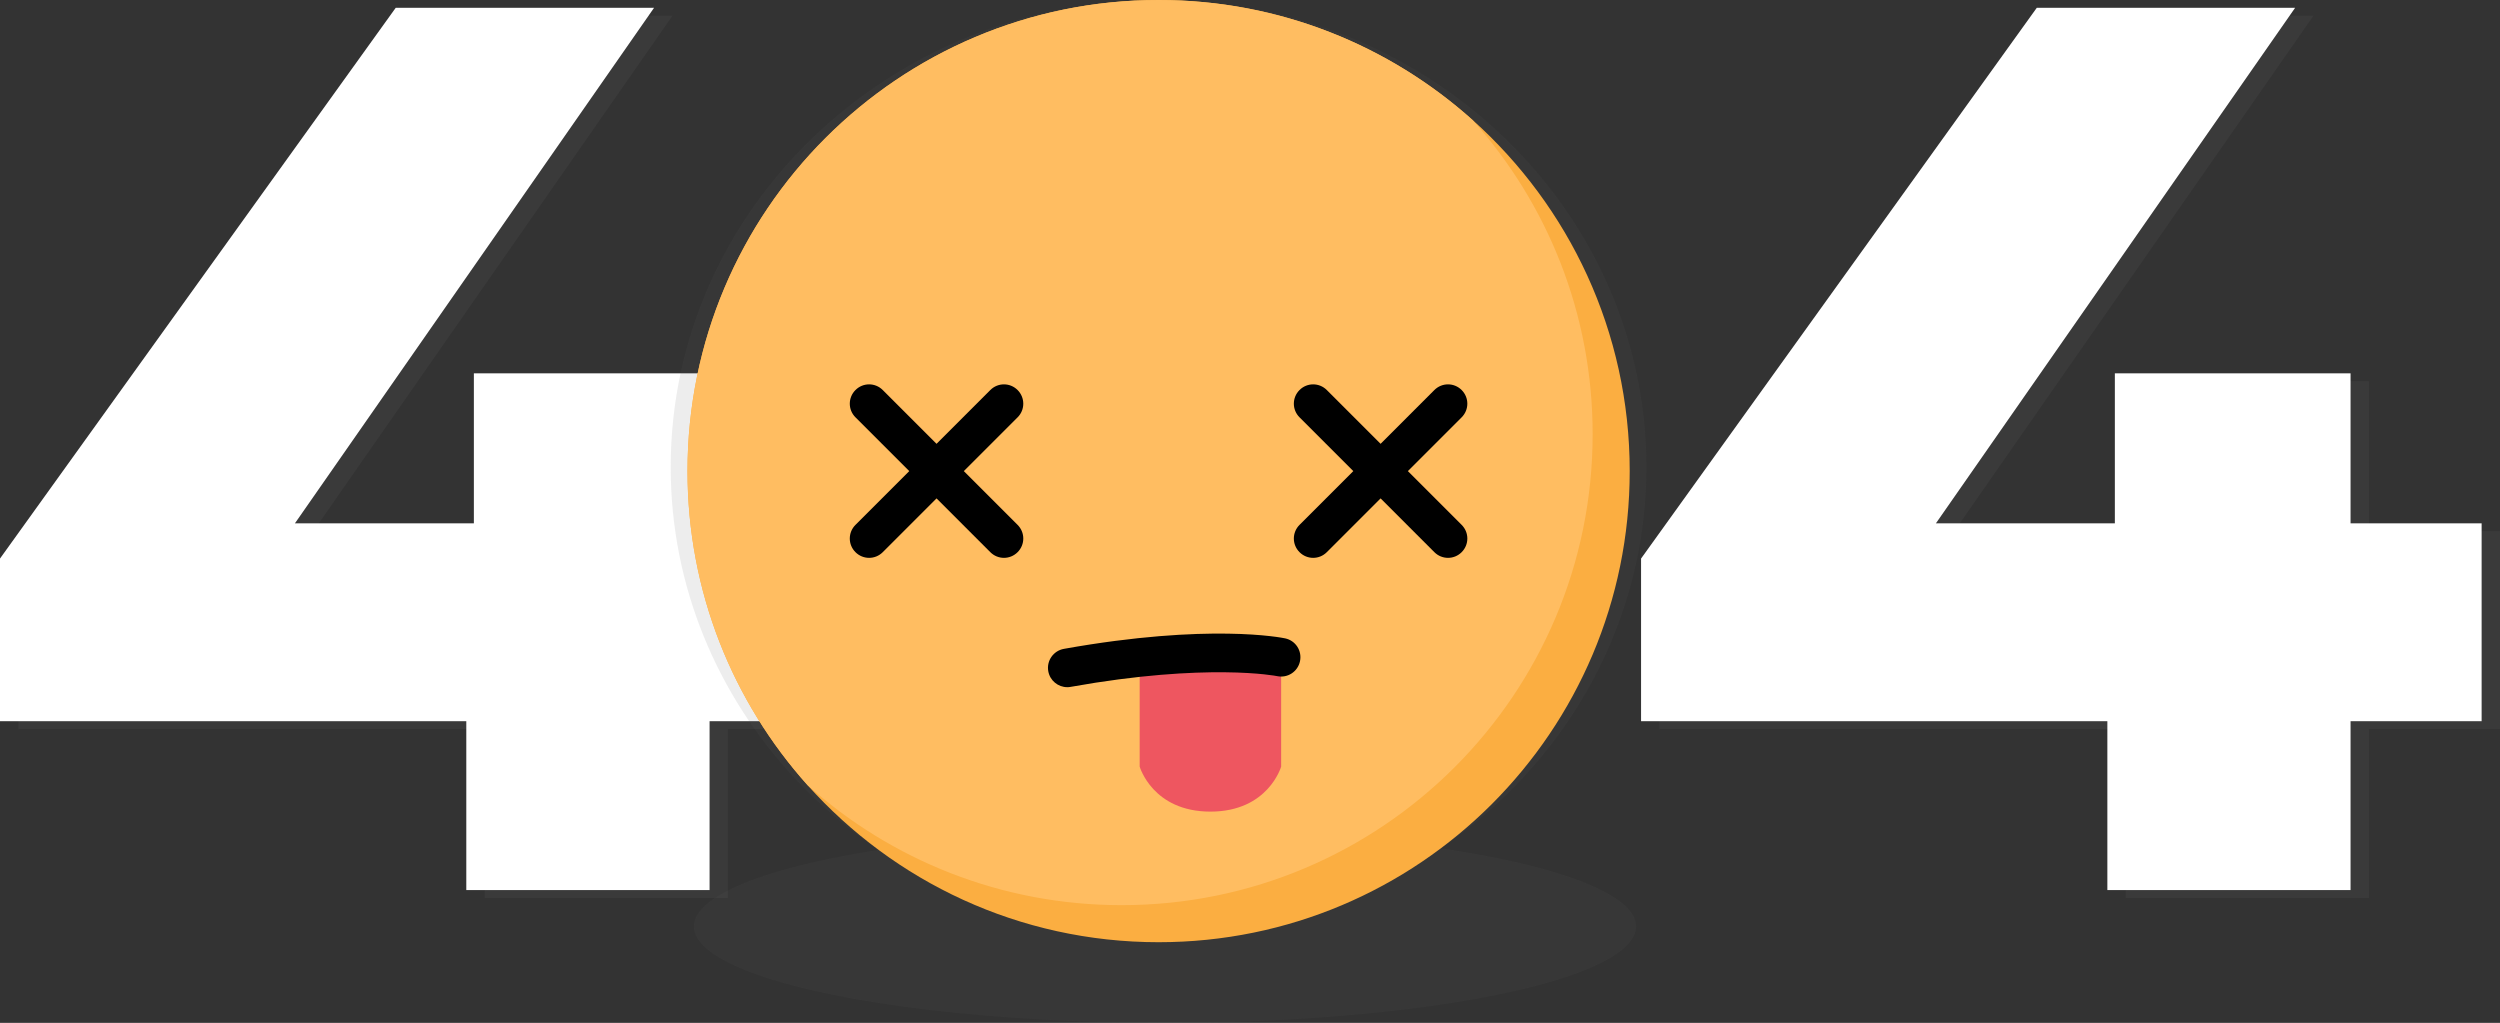
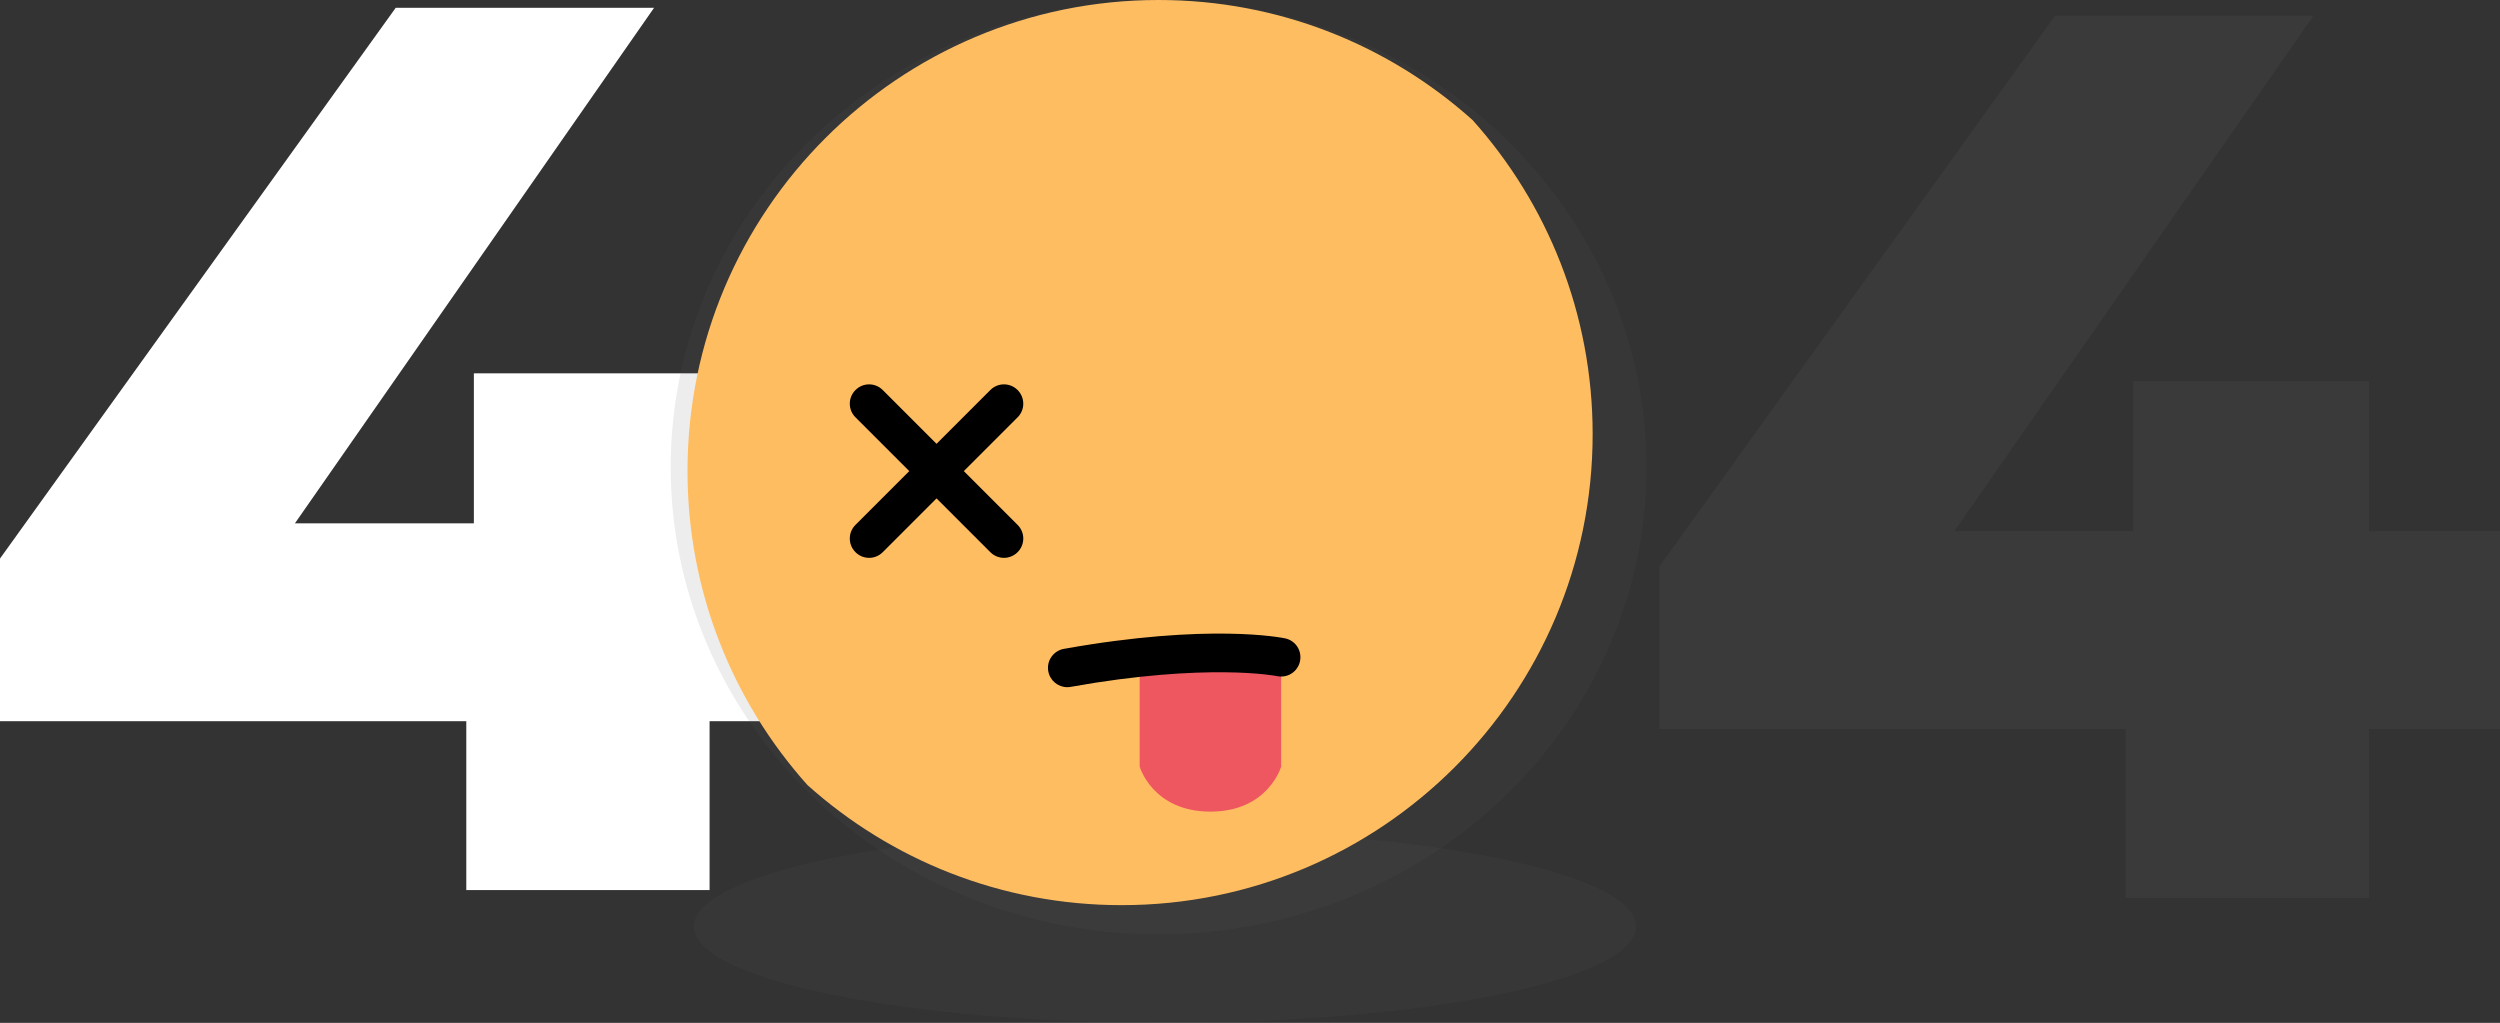
<svg xmlns="http://www.w3.org/2000/svg" version="1.1" id="OBJECTS" x="0px" y="0px" viewBox="0 0 317.02 129.71" enable-background="new 0 0 317.02 129.71" xml:space="preserve">
  <rect x="0" y="0" width="317.02" height="129.71" fill="#333333" stroke="none" />
  <g opacity="0.16">
-     <path fill="#606060" d="M108.93,92.45H92.31v21.42H61.47V92.45H2.33V71.83L52.52,1.99h32.76L39.73,67.36h22.69V48.34h29.89v19.02   h16.62V92.45z" />
    <path fill="#606060" d="M317.02,92.45H300.4v21.42h-30.84V92.45h-59.13V71.83l50.18-69.84h32.76l-45.55,65.37h22.69V48.34h29.89   v19.02h16.62L317.02,92.45L317.02,92.45z" />
  </g>
  <path fill="#FFFFFF" d="M106.6,91.45H89.98v21.42H59.13V91.45H0V70.83L50.18,0.99h32.76L37.4,66.36h22.69V47.34h29.89v19.02h16.62  C106.6,66.36,106.6,91.45,106.6,91.45z" />
-   <path fill="#FFFFFF" d="M314.69,91.45h-16.62v21.42h-30.84V91.45H208.1V70.83l50.18-69.84h32.76l-45.55,65.37h22.69V47.34h29.89  v19.02h16.62V91.45z" />
  <g>
    <ellipse opacity="0.11" fill="#606060" cx="147.73" cy="117.48" rx="59.74" ry="12.23" />
    <path opacity="0.11" fill="#606060" d="M188.16,15.09C177.21,5.71,162.76,0,146.92,0c-34.17,0-61.87,26.52-61.87,59.24   c0,15.17,5.97,29.01,15.76,39.49c11.33,12.12,27.78,19.75,46.1,19.75c34.17,0,61.87-26.52,61.87-59.24   C208.78,41.7,200.81,25.94,188.16,15.09z" />
-     <path fill="#FBAE41" d="M186.74,15.22C176.17,5.76,162.22,0,146.92,0c-32.99,0-59.74,26.75-59.74,59.74   c0,15.3,5.76,29.25,15.22,39.82c10.94,12.22,26.83,19.92,44.52,19.92c32.99,0,59.74-26.75,59.74-59.74   C206.66,42.05,198.96,26.16,186.74,15.22z" />
    <g>
      <path fill="#FFBD61" d="M201.96,55.05c0-15.3-5.76-29.25-15.22-39.82C176.17,5.76,162.22,0,146.92,0    c-32.99,0-59.74,26.75-59.74,59.74c0,15.3,5.76,29.25,15.22,39.82c10.57,9.46,24.52,15.22,39.82,15.22    C175.21,114.79,201.96,88.04,201.96,55.05z" />
    </g>
    <g>
      <path fill="#EE5660" d="M153.49,81.44c0,0-7.61-1.09-8.97,2.99v12.78c0,0,1.63,5.71,8.97,5.71s8.97-5.71,8.97-5.71V84.43    C161.1,80.35,153.49,81.44,153.49,81.44z" />
      <g>
        <path d="M129.04,49.46c-0.96-0.96-2.5-0.96-3.46,0l-6.82,6.82l-6.82-6.82c-0.96-0.96-2.5-0.96-3.46,0c-0.96,0.96-0.96,2.5,0,3.46     l6.82,6.82l-6.82,6.82c-0.96,0.96-0.96,2.5,0,3.46c0.48,0.48,1.1,0.72,1.73,0.72s1.25-0.24,1.73-0.72l6.82-6.82l6.82,6.82     c0.48,0.48,1.1,0.72,1.73,0.72s1.25-0.24,1.73-0.72c0.96-0.96,0.96-2.5,0-3.46l-6.82-6.82l6.82-6.82     C130,51.97,130,50.42,129.04,49.46z" />
-         <path d="M178.53,59.74l6.82-6.82c0.96-0.96,0.96-2.5,0-3.46c-0.96-0.96-2.5-0.96-3.46,0l-6.82,6.82l-6.82-6.82     c-0.96-0.96-2.5-0.96-3.46,0c-0.96,0.96-0.96,2.5,0,3.46l6.82,6.82l-6.82,6.82c-0.96,0.96-0.96,2.5,0,3.46     c0.48,0.48,1.1,0.72,1.73,0.72s1.25-0.24,1.73-0.72l6.82-6.82l6.82,6.82c0.48,0.48,1.1,0.72,1.73,0.72s1.25-0.24,1.73-0.72     c0.96-0.96,0.96-2.5,0-3.46L178.53,59.74z" />
        <path d="M162.97,80.95c-0.39-0.08-9.65-1.96-28.06,1.33c-1.33,0.24-2.22,1.51-1.98,2.84c0.21,1.18,1.24,2.02,2.41,2.02     c0.14,0,0.29-0.01,0.43-0.04c17.33-3.1,26.11-1.38,26.18-1.36c1.32,0.28,2.62-0.56,2.9-1.89S164.29,81.23,162.97,80.95z" />
      </g>
    </g>
  </g>
</svg>